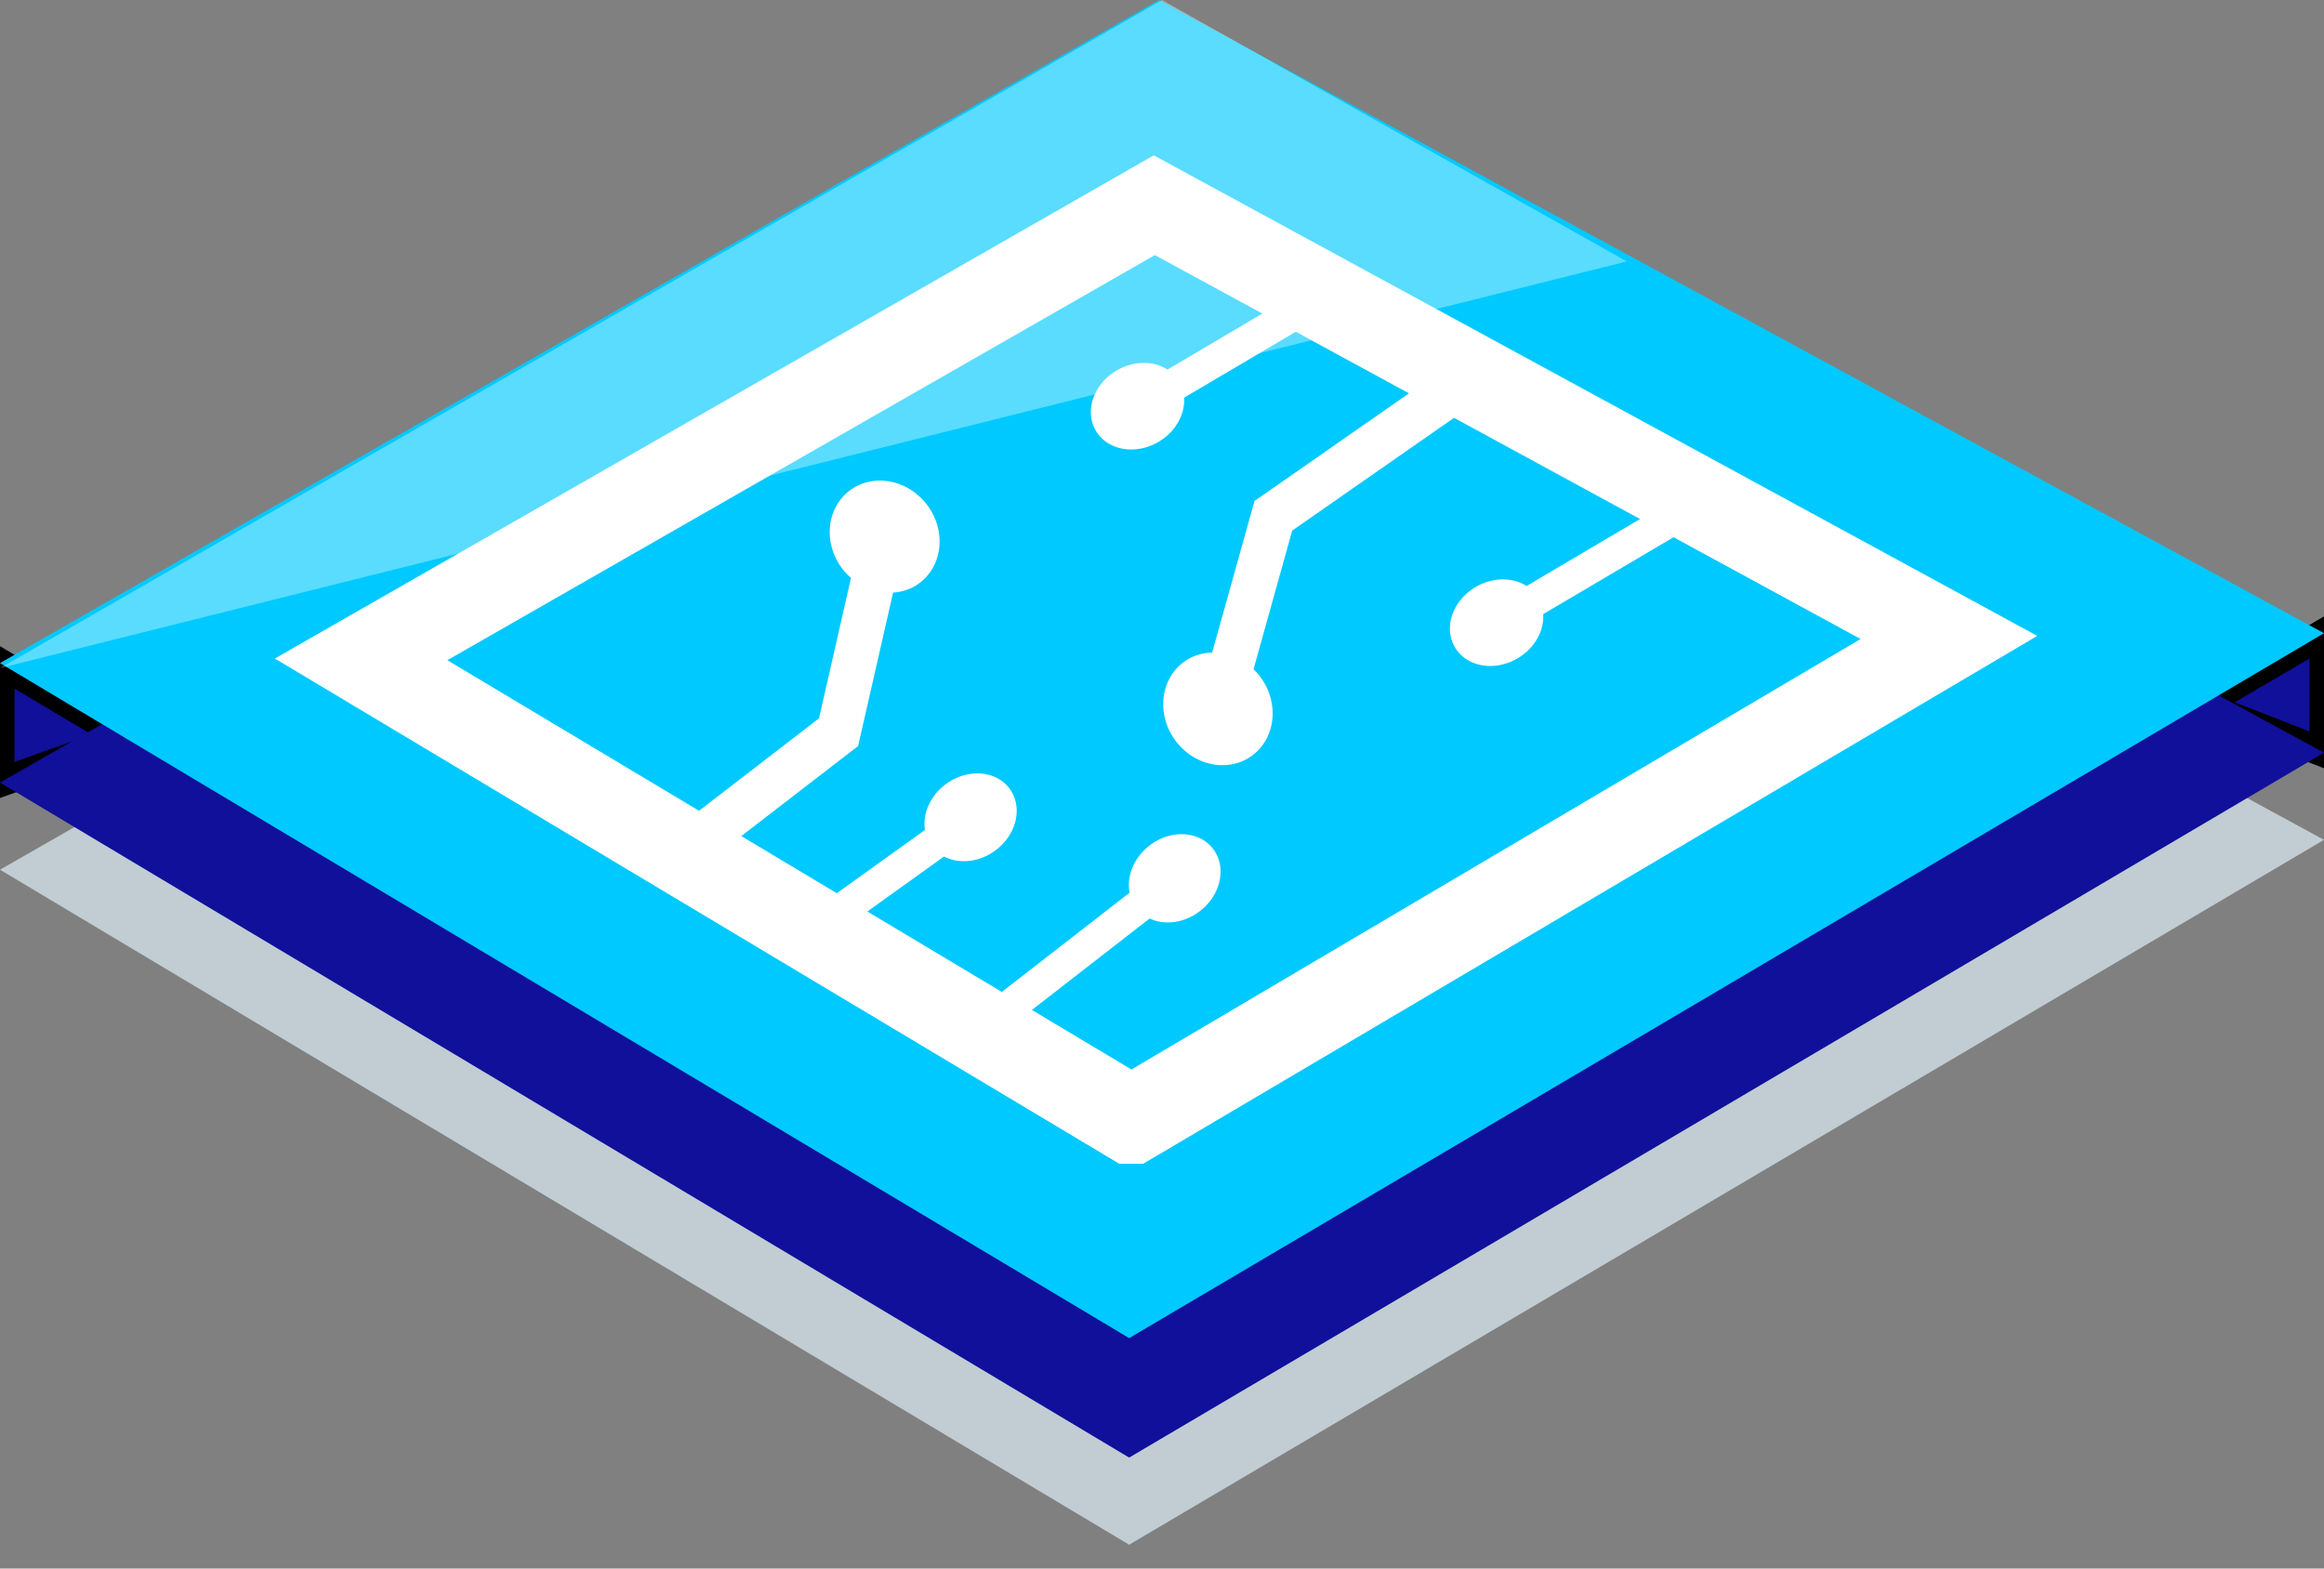
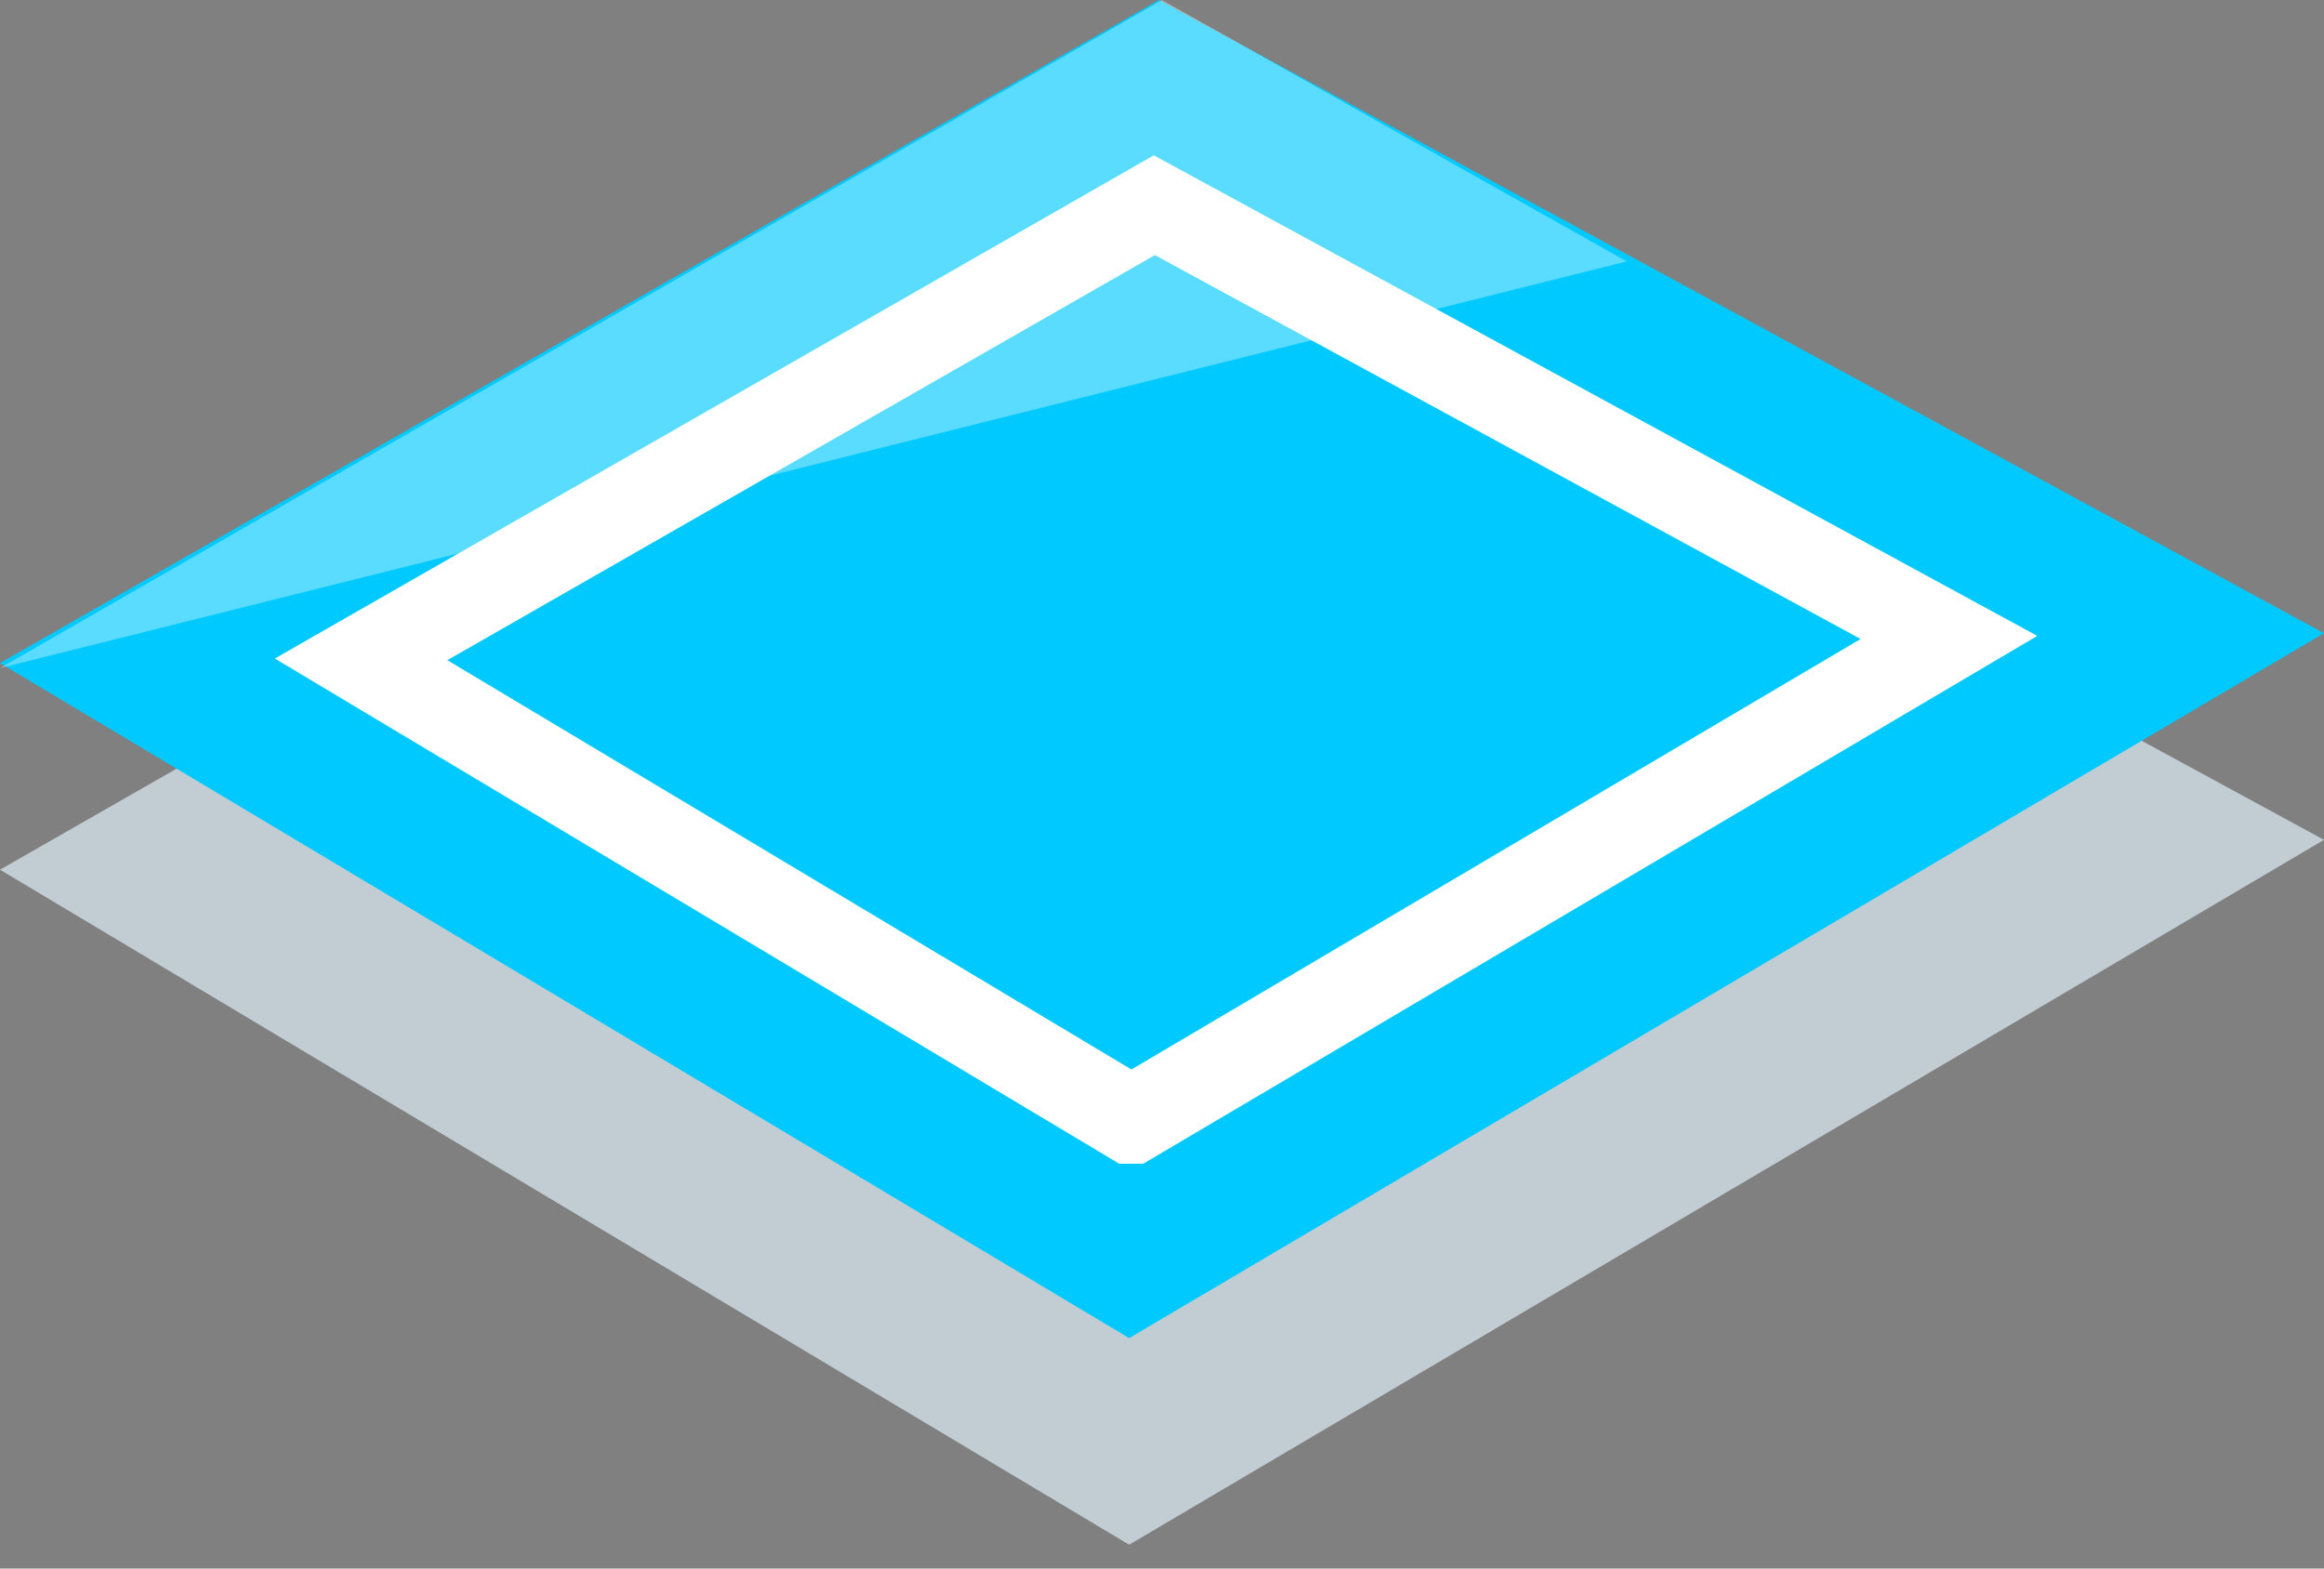
<svg xmlns="http://www.w3.org/2000/svg" width="80" height="54" fill="none" viewBox="0 0 80 54">
  <rect x="0" y="0" width="80" height="54" fill="#808080" stroke="none" />
-   <path fill="#10109B" d="M80 25.913v-4.113l-4.216 2.468L80 25.913ZM0 22.828v4.113l4.319-1.542L0 22.828Z" />
-   <path stroke="#000" d="M80 25.913v-4.113l-4.216 2.468L80 25.913ZM0 22.828v4.113l4.319-1.542L0 22.828Z" />
  <path fill="#C1CDD3" d="M0 29.941 39.897 7.113 80 28.913 38.869 53.18 0 29.941Z" />
-   <path fill="#10109B" d="M0 26.941 39.897 4.113 80 25.913 38.869 50.18 0 26.941Z" />
  <path fill="#00C9FF" d="M0 22.828 39.897 0 80 21.799 38.869 46.067 0 22.828Z" />
  <path fill="#00C9FF" stroke="#fff" stroke-width="3" d="M38.942 38.564 12.43 22.7l27.306-15.635 27.353 14.88-28.146 16.619Z" />
-   <path fill="#fff" d="M37.724 14.831c.4.677 1.366.847 2.158.379.59-.348.917-.953.879-1.519l5.051-2.981-.572-.969-5.051 2.981c-.478-.307-1.164-.313-1.755.036-.792.468-1.111 1.396-.711 2.073ZM34.764 27.166c-.459-.639-1.436-.722-2.184-.185-.557.4-.828 1.031-.74 1.592l-4.764 3.42.656.914 4.764-3.42c.503.263 1.188.208 1.745-.192.747-.536.982-1.489.523-2.128ZM41.752 29.216c-.482-.621-1.463-.667-2.189-.102-.541.421-.788 1.062-.679 1.619l-4.631 3.598.69.888 4.631-3.598c.513.243 1.195.162 1.736-.258.727-.565.924-1.526.442-2.146ZM50.083 22.284c.4.677 1.366.847 2.159.379.59-.348.917-.953.879-1.519l5.051-2.981-.572-.969-5.051 2.981c-.478-.307-1.164-.313-1.755.035-.792.468-1.111 1.396-.711 2.073ZM43.424 23.357a2.205 2.205 0 0 0-.273-.318l1.331-4.772 6.057-4.222-.902-1.294-6.454 4.498-1.456 5.218c-.331.007-.659.1-.943.299-.827.576-.987 1.776-.357 2.68.63.904 1.812 1.169 2.639.593.827-.577.988-1.777.358-2.681ZM29.007 19.594c.087.113.185.214.287.305l-1.101 4.831-5.848 4.508.963 1.249 6.231-4.803 1.204-5.282c.331-.023.653-.132.928-.344.798-.615.901-1.822.228-2.694-.673-.873-1.866-1.081-2.664-.465-.799.616-.901 1.823-.229 2.695Z" />
  <path fill="#fff" fill-opacity=".35" d="M56 9 0 23 40 0l16 9Z" />
</svg>